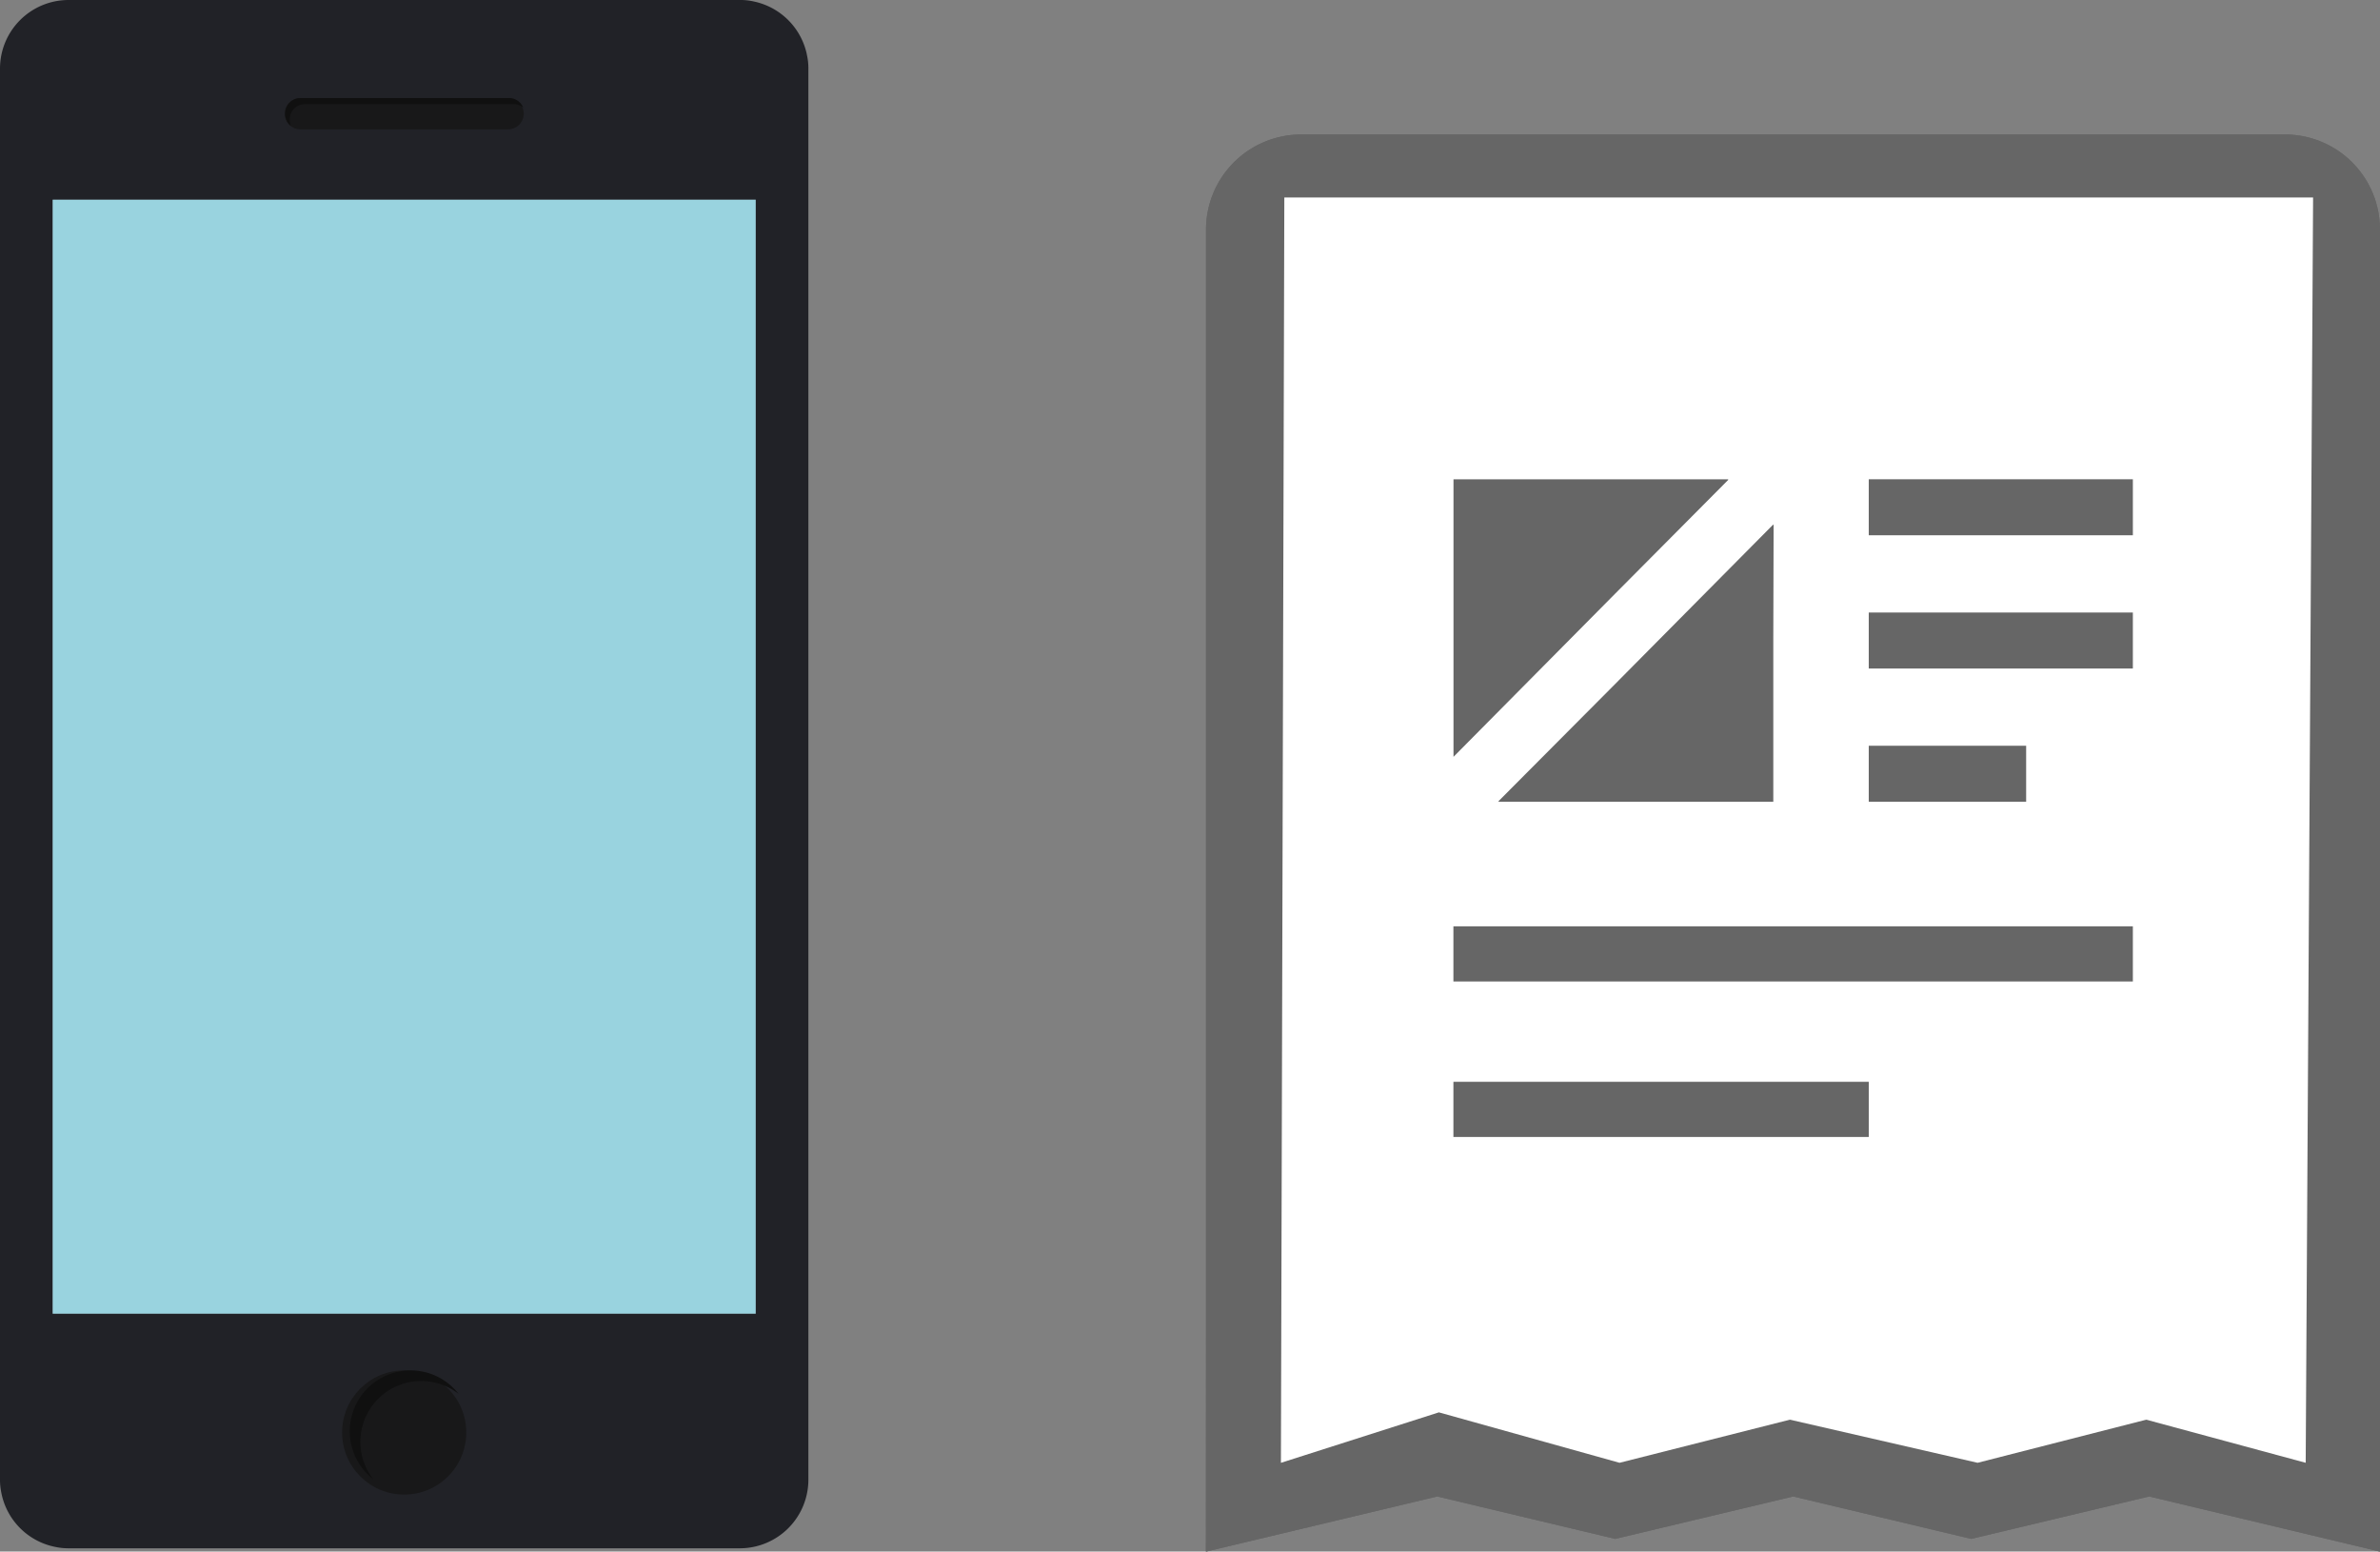
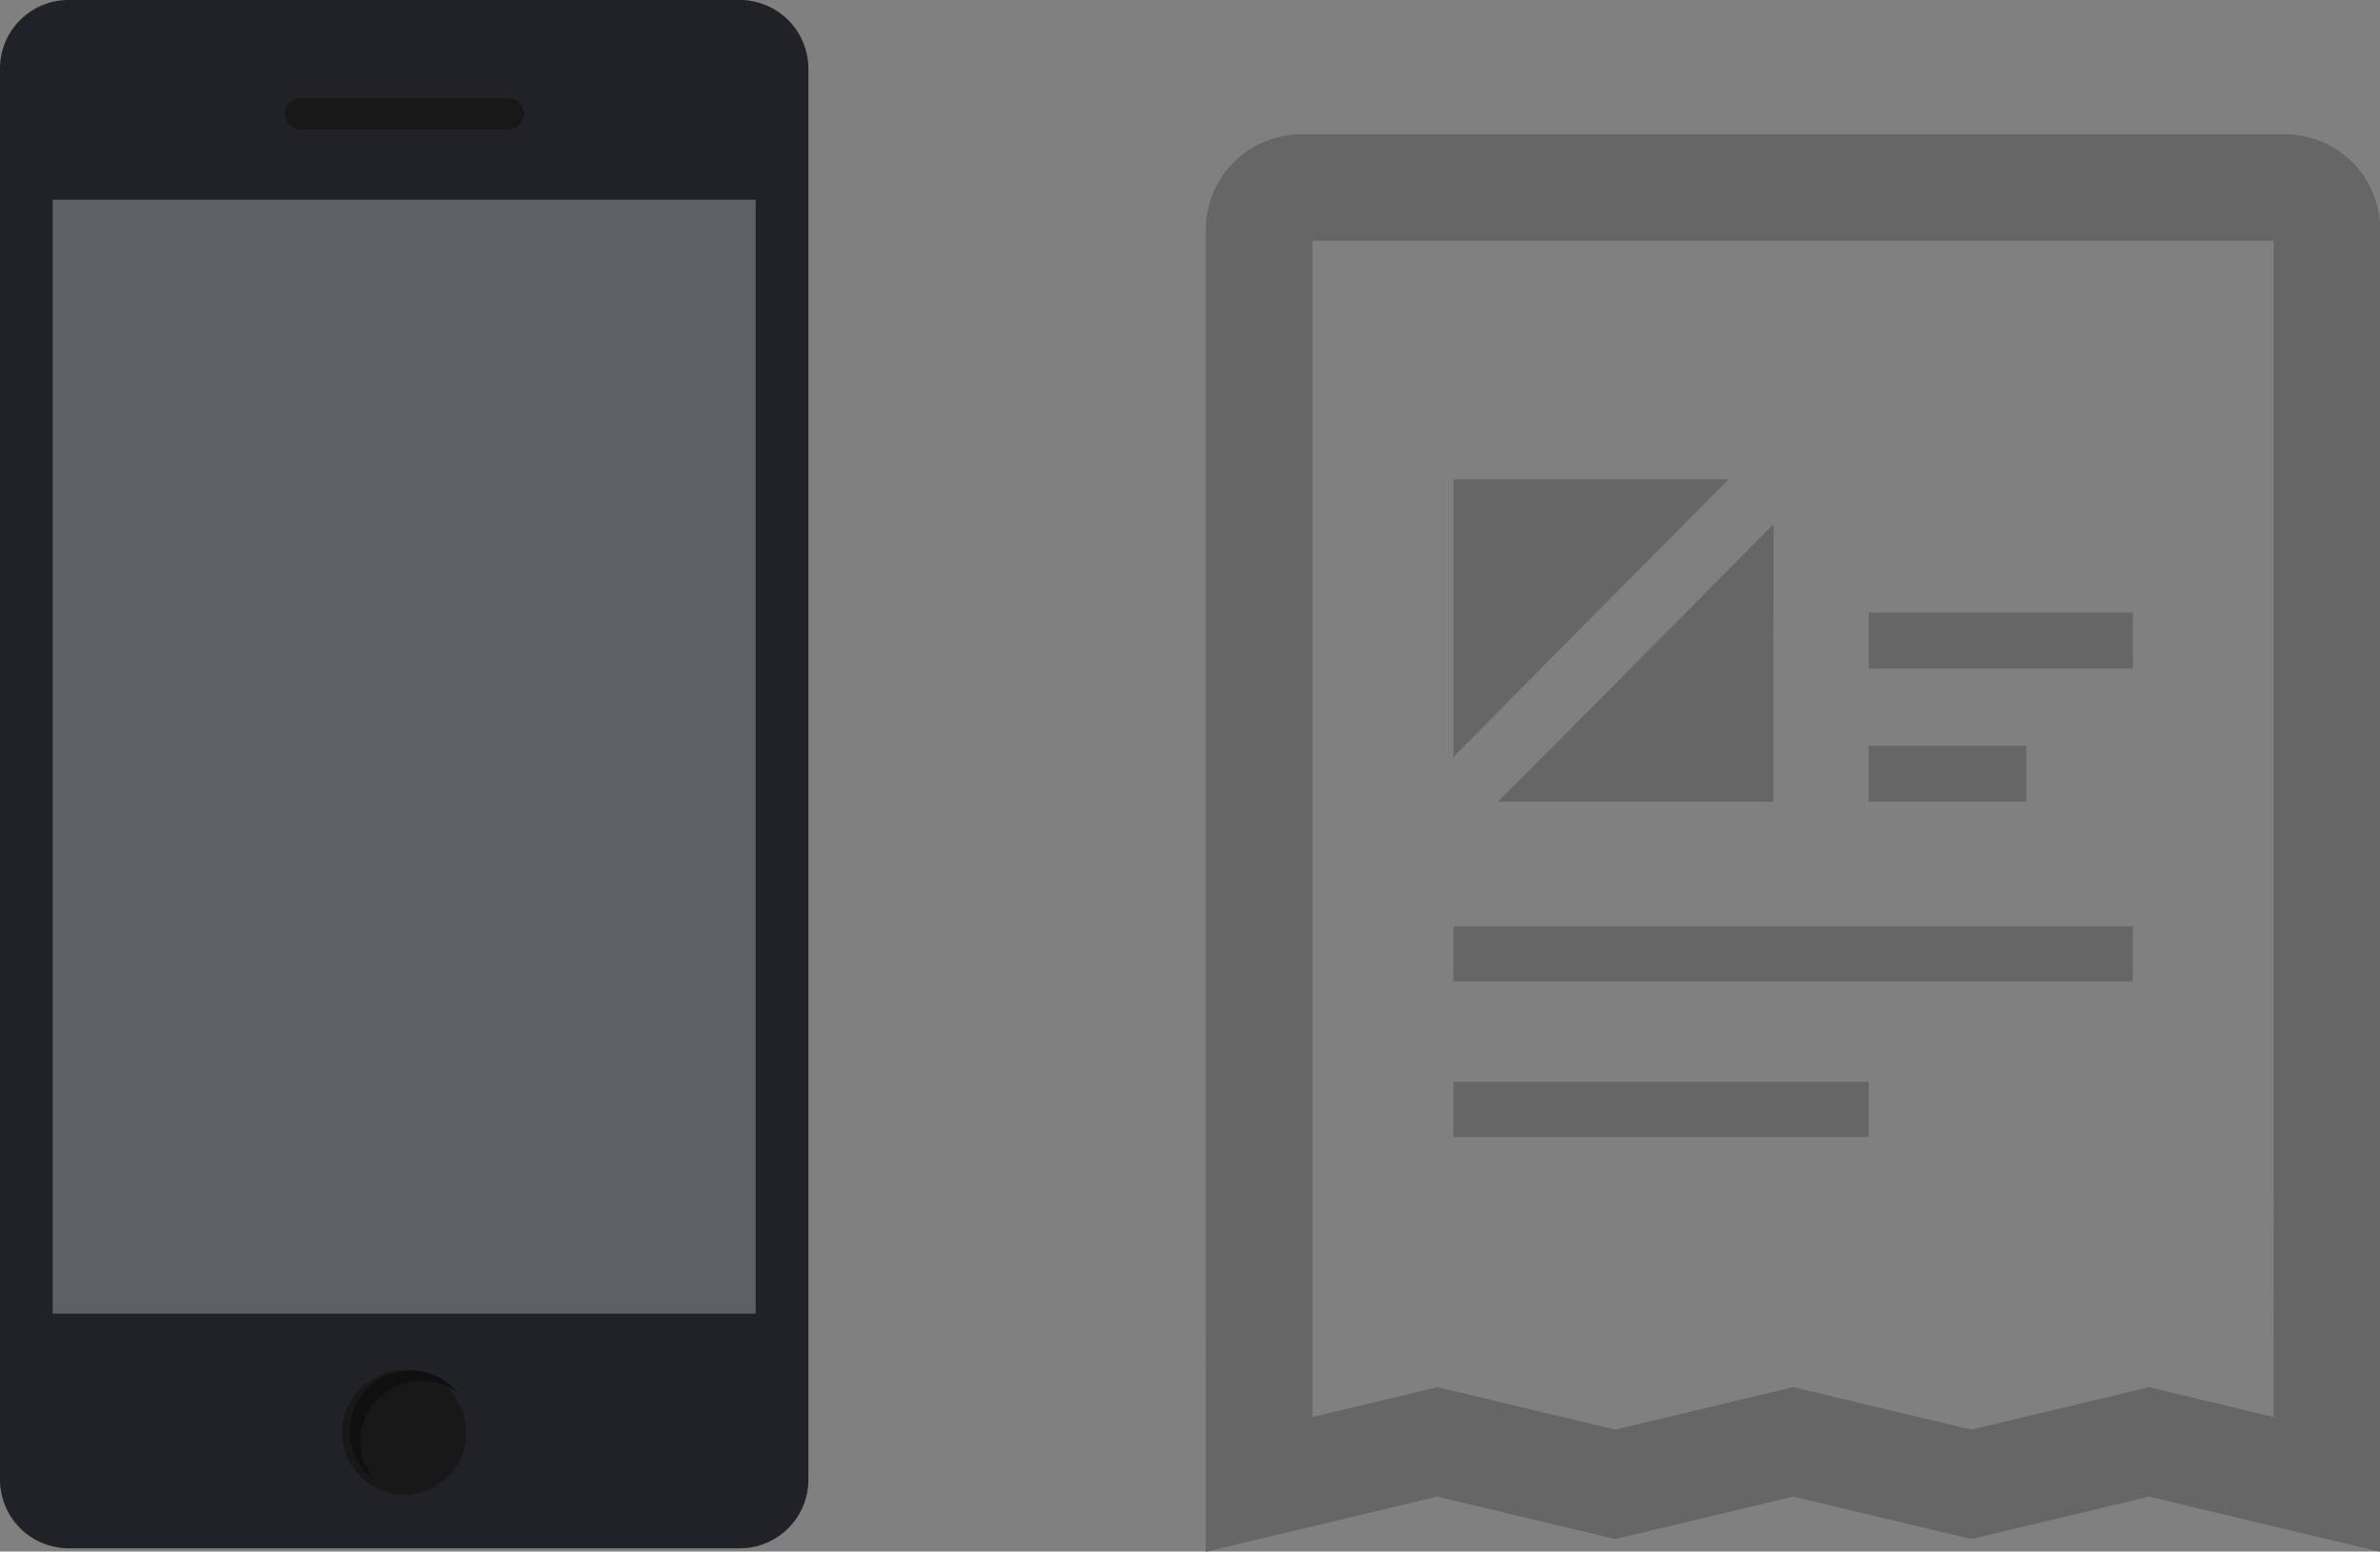
<svg xmlns="http://www.w3.org/2000/svg" width="145.484" height="94.827" viewBox="0 0 145.484 94.827">
  <rect x="0" y="0" width="145.484" height="94.827" fill="#808080" stroke="none" />
  <defs>
    <linearGradient id="a" x1="0.5" y1="1" x2="0.5" gradientUnits="objectBoundingBox">
      <stop offset="0.13" stop-color="#99d3df" />
      <stop offset="1" stop-color="#99d3df" />
    </linearGradient>
  </defs>
  <g transform="translate(-665.282 -1332.371)">
    <g transform="translate(665.282 1332.371)">
      <g transform="translate(0)">
        <path d="M-188.394,354.186v86.257a4.193,4.193,0,0,1-4.173,4.186h-41.068a3.7,3.7,0,0,1-.766-.079,4.183,4.183,0,0,1-3.328-3.328,3.832,3.832,0,0,1-.079-.779V354.186A4.193,4.193,0,0,1-233.635,350h41.068a3.619,3.619,0,0,1,.845.092,4.192,4.192,0,0,1,3.235,3.235v.013A3.615,3.615,0,0,1-188.394,354.186Z" transform="translate(237.808 -350)" fill="#212227" />
        <path d="M-200.613,360.019h-12.7a.958.958,0,0,1-.955-.955h0a.958.958,0,0,1,.955-.956h12.7a.959.959,0,0,1,.956.956h0A.959.959,0,0,1-200.613,360.019Z" transform="translate(231.672 -352.114)" fill="#181819" />
-         <path d="M-199.68,358.686a.913.913,0,0,0-.581-.208H-213.02a.931.931,0,0,0-.928.928v.055a.9.9,0,0,0,.072.352.923.923,0,0,1-.35-.722v-.055a.931.931,0,0,1,.928-.928h12.759A.93.93,0,0,1-199.68,358.686Z" transform="translate(231.66 -352.114)" fill="#101010" />
        <ellipse cx="3.795" cy="3.795" rx="3.795" ry="3.795" transform="translate(20.912 83.757)" fill="#181819" />
        <path d="M-202.235,464.73a3.7,3.7,0,0,0-2.288-.789,3.717,3.717,0,0,0-3.716,3.718,3.689,3.689,0,0,0,.785,2.283,3.708,3.708,0,0,1-1.433-2.931,3.718,3.718,0,0,1,3.718-3.717A3.71,3.71,0,0,1-202.235,464.73Z" transform="translate(230.268 -379.537)" fill="#101010" />
        <path d="M-233.451,366.511v68.083h42.972V366.511Z" transform="translate(236.672 -354.305)" fill="#f1f2f2" opacity="0.3" />
        <g transform="translate(3.221 12.206)">
-           <rect width="42.972" height="68.083" fill="url(#a)" />
-         </g>
+           </g>
      </g>
    </g>
    <g transform="translate(695.133 1340.592)">
      <path d="M109.85,0H49.67a5.81,5.81,0,0,0-5.8,5.8V70.983l-.007,15.6.007,0v.028l14.133-3.371,10.88,2.593,10.879-2.593,10.88,2.593,10.879-2.593,14.109,3.371V5.8A5.8,5.8,0,0,0,109.85,0ZM50.357,78.392V6.483h58.792v58.23L109.143,78.4l-7.618-1.826L90.646,79.164,79.766,76.57,68.887,79.164,58.007,76.57l-6.225,1.487Z" fill="#666" />
      <path d="M109.85,0H49.67a5.81,5.81,0,0,0-5.8,5.8V70.983l-.007,15.6.007,0v.028l14.133-3.371,10.88,2.593,10.879-2.593,10.88,2.593,10.879-2.593,14.109,3.371V5.8A5.8,5.8,0,0,0,109.85,0ZM50.357,78.392V6.483h58.792v58.23L109.143,78.4l-7.618-1.826L90.646,79.164,79.766,76.57,68.887,79.164,58.007,76.57l-6.225,1.487Z" fill="#666" />
-       <path d="M48.657,3.848h62.886l-.452,77.334-9.747-2.635-10.31,2.635L79.562,78.547,69.148,81.182,58.105,78.1l-9.656,3.084Z" fill="#fff" />
      <path d="M156.474,150.849l-6.935,6.966h.027l-.027.027h16.805v-9.987l.019-6.942-.019.019v-.038Z" transform="translate(-87.797 -117.061)" fill="#666" />
      <path d="M150.095,124.6h-.027l.026-.026h-16.8v16.96l9.892-9.983Z" transform="translate(-74.296 -103.499)" fill="#666" />
-       <path d="M299.53,124.57H283.386v3.423H299.53Z" transform="translate(-199.004 -103.499)" fill="#666" />
      <rect width="16.144" height="3.423" transform="translate(84.382 29.215)" fill="#666" />
      <path d="M293.007,220.851h-9.621v3.423h9.621Z" transform="translate(-199.004 -183.493)" fill="#666" />
      <path d="M133.289,289.431v.027h41.533v-3.371H133.289v3.344Z" transform="translate(-74.296 -237.694)" fill="#666" />
      <path d="M133.289,345.65h25.389v-3.345h0v-.027H133.289v3.344h0Z" transform="translate(-74.296 -284.381)" fill="#666" />
    </g>
  </g>
</svg>